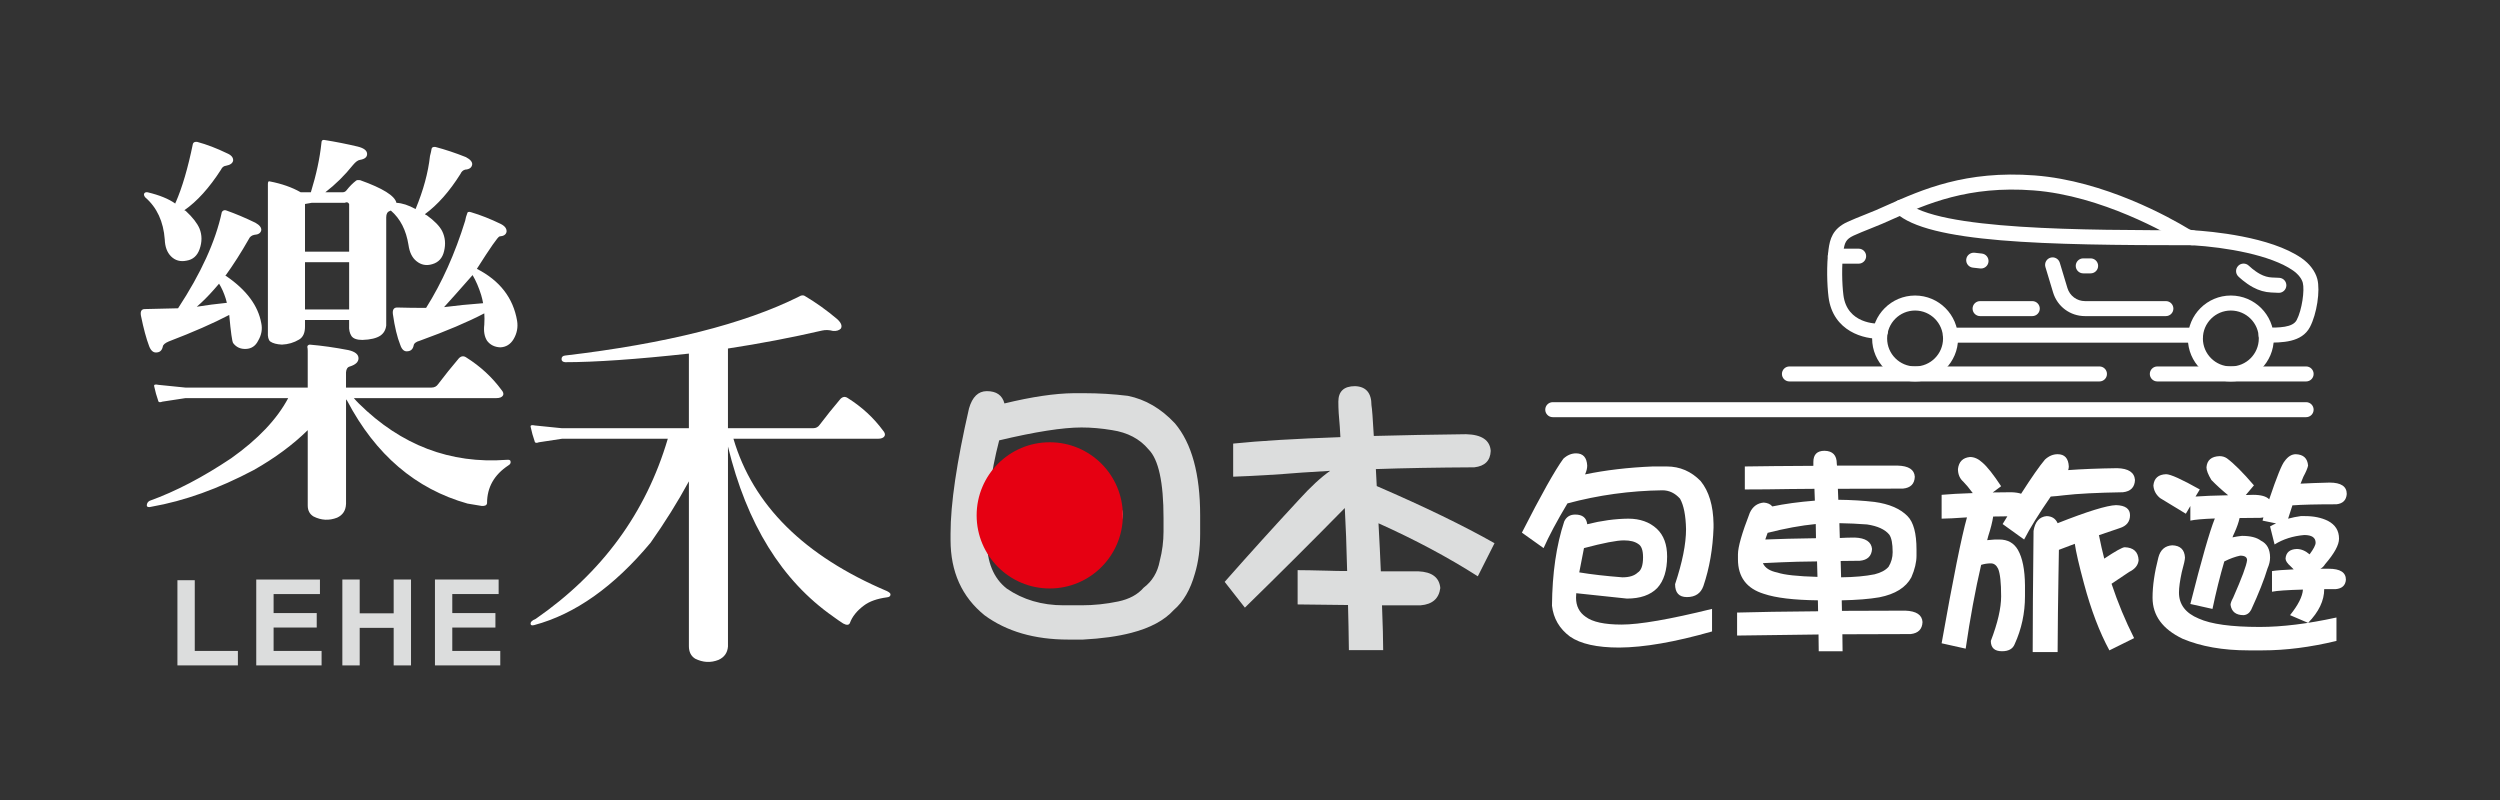
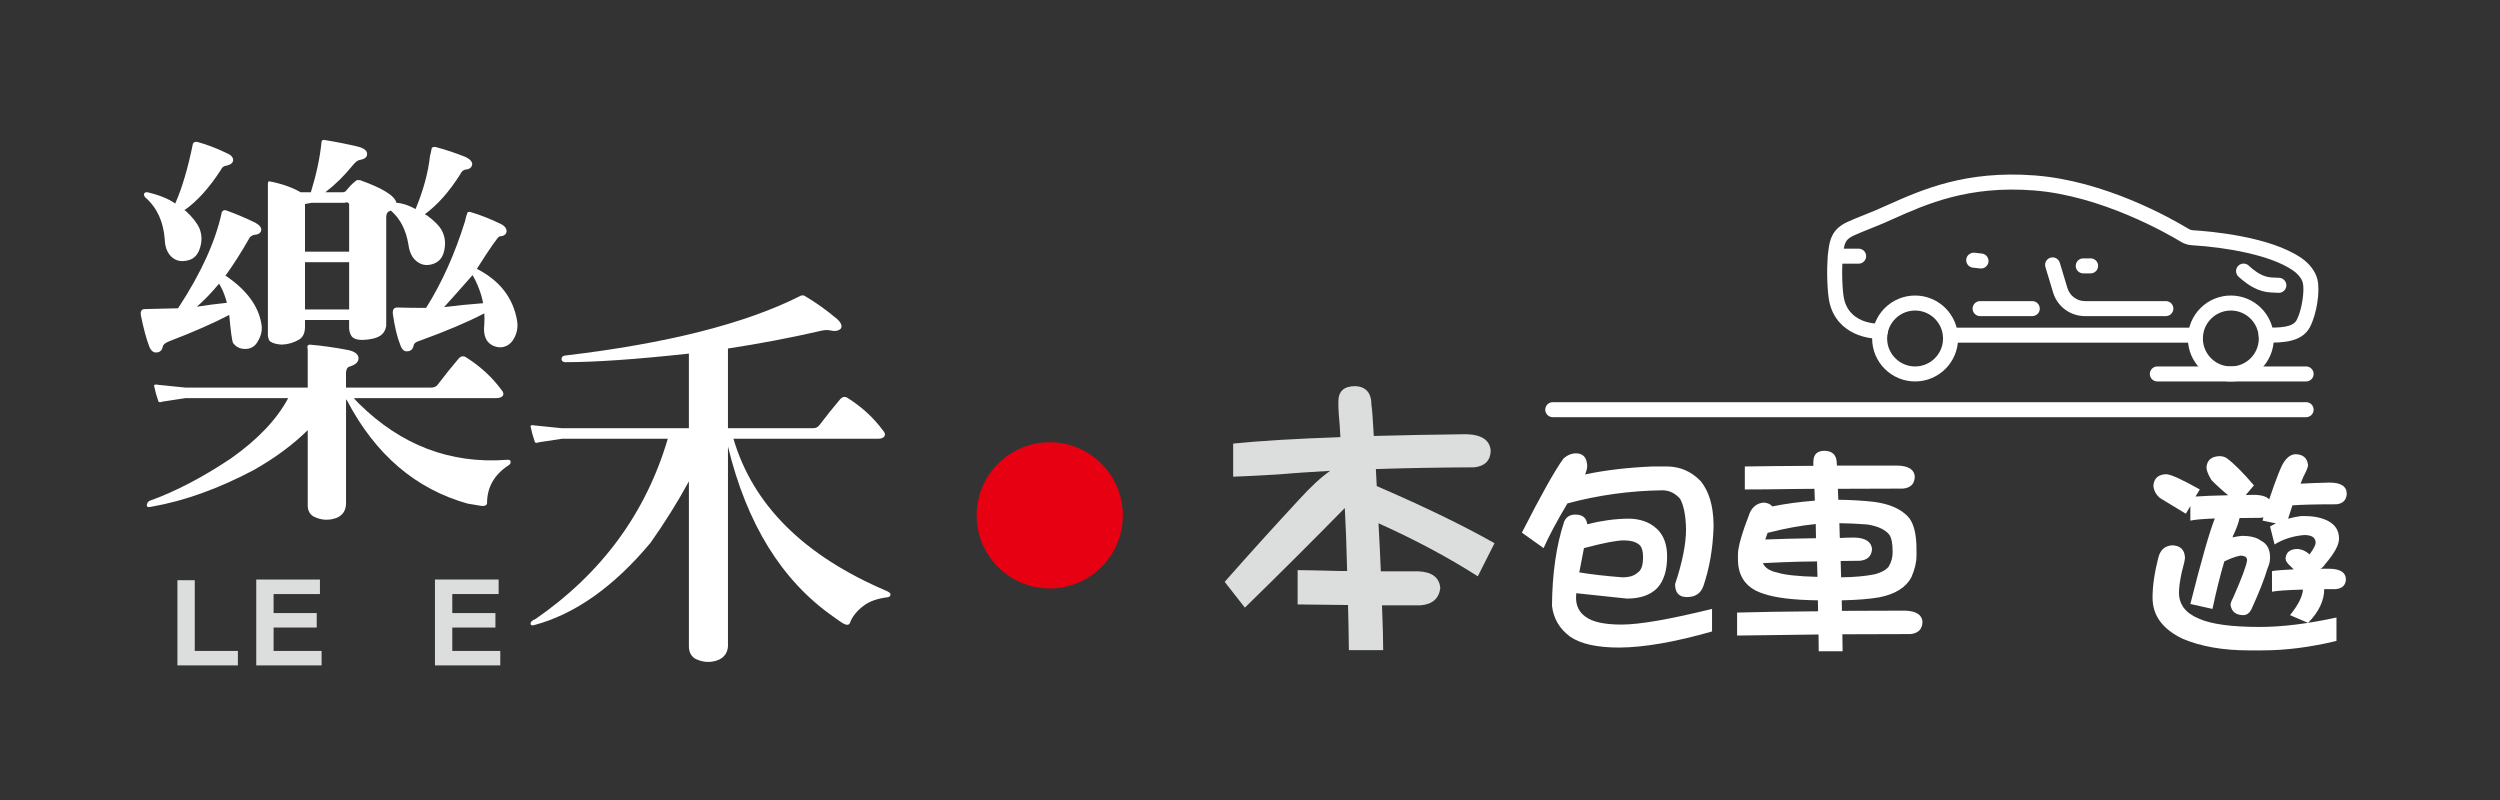
<svg xmlns="http://www.w3.org/2000/svg" version="1.1" id="圖層_1" x="0px" y="0px" width="250px" height="80px" viewBox="0 0 250 80" style="enable-background:new 0 0 250 80;" xml:space="preserve">
  <rect x="0" y="0" width="250" height="80" fill="#333333" stroke="none" />
  <style type="text/css">

	.st0{fill:#E60012;}
	.st1{fill:#FFFFFF;}
	.st2{fill:#DCDDDD;}

</style>
  <g>
    <path class="st1" d="M16.867,34.149c-0.365,0.156-0.561,0.326-0.586,0.508c-0.078,0.365-0.273,0.561-0.586,0.586   c-0.339,0.053-0.6-0.156-0.781-0.625c-0.287-0.755-0.561-1.771-0.82-3.047c-0.078-0.442,0.052-0.664,0.391-0.664   c1.016-0.025,2.122-0.052,3.32-0.078c2.291-3.489,3.75-6.692,4.375-9.609c0.078-0.156,0.208-0.221,0.391-0.195   c0.963,0.339,1.953,0.756,2.969,1.25c0.416,0.234,0.611,0.482,0.586,0.742c-0.053,0.287-0.287,0.443-0.703,0.469   c-0.261,0.053-0.443,0.195-0.547,0.43c-0.756,1.328-1.537,2.553-2.344,3.672c0.052,0,0.091,0.014,0.117,0.039   c2.005,1.381,3.164,2.943,3.477,4.688c0.13,0.6,0.025,1.186-0.313,1.758c-0.261,0.521-0.664,0.795-1.211,0.82   c-0.547,0.026-0.977-0.169-1.289-0.586c-0.104-0.156-0.234-1.094-0.391-2.813C21.333,32.327,19.314,33.212,16.867,34.149z    M17.57,20.243c0.65-1.484,1.224-3.438,1.719-5.859c0.052-0.156,0.195-0.221,0.43-0.195c0.963,0.261,1.953,0.639,2.969,1.133   c0.442,0.183,0.65,0.43,0.625,0.742c-0.053,0.261-0.287,0.43-0.703,0.508c-0.234,0.026-0.404,0.156-0.508,0.391   c-1.172,1.823-2.396,3.178-3.672,4.063c0.078,0.026,0.13,0.053,0.156,0.078c0.677,0.625,1.133,1.211,1.367,1.758   c0.26,0.651,0.26,1.342,0,2.07c-0.234,0.651-0.664,1.029-1.289,1.133c-0.625,0.131-1.146-0.013-1.563-0.43   c-0.391-0.391-0.6-0.95-0.625-1.68c-0.131-1.797-0.781-3.203-1.953-4.219c-0.104-0.13-0.144-0.247-0.117-0.352   c0.052-0.13,0.169-0.182,0.352-0.156c1.197,0.287,2.122,0.664,2.773,1.133C17.531,20.282,17.544,20.243,17.57,20.243z    M34.602,50.399c-0.025,0.65-0.322,1.106-0.889,1.367c-0.8,0.313-1.586,0.273-2.359-0.117c-0.387-0.234-0.58-0.6-0.58-1.094v-7.539   c-1.484,1.459-3.281,2.787-5.391,3.984c-3.542,1.875-6.953,3.099-10.234,3.672c-0.287,0.078-0.443,0.039-0.469-0.117   c0-0.209,0.091-0.365,0.273-0.469c2.604-0.938,5.325-2.356,8.164-4.258c2.682-1.9,4.583-3.906,5.703-6.016H18.547l-2.305,0.352   c-0.261,0.104-0.404,0.065-0.43-0.117c-0.156-0.442-0.287-0.911-0.391-1.406c-0.053-0.182,0.091-0.234,0.43-0.156l2.695,0.273   h12.227v-3.672c0-0.156-0.014-0.286-0.039-0.391c0-0.13,0.078-0.208,0.234-0.234c1.224,0.104,2.513,0.287,3.867,0.547   c0.677,0.156,1.016,0.43,1.016,0.82c0,0.365-0.287,0.639-0.859,0.82c-0.234,0.053-0.365,0.248-0.391,0.586v1.523h8.555   c0.286,0,0.508-0.117,0.664-0.352c0.65-0.859,1.341-1.719,2.07-2.578c0.234-0.234,0.481-0.26,0.742-0.078   c1.406,0.886,2.578,1.967,3.516,3.242c0.182,0.209,0.234,0.391,0.156,0.547c-0.104,0.183-0.326,0.273-0.664,0.273H35.383   c0.156,0.183,0.325,0.365,0.508,0.547c4.219,4.167,9.141,6.042,14.766,5.625c0.234-0.025,0.364,0.014,0.391,0.117   c0.052,0.183-0.014,0.326-0.195,0.43c-1.433,0.938-2.148,2.2-2.148,3.789c-0.026,0.208-0.209,0.299-0.547,0.273   c-0.521-0.078-0.99-0.156-1.406-0.234c-5.183-1.459-9.193-4.883-12.031-10.273c-0.053-0.078-0.092-0.13-0.117-0.156V50.399z    M21.906,28.368c-0.183,0.209-0.352,0.404-0.508,0.586c-0.573,0.651-1.146,1.225-1.719,1.719c0.963-0.156,1.966-0.286,3.008-0.391   c-0.053-0.182-0.092-0.325-0.117-0.43C22.388,29.28,22.166,28.785,21.906,28.368z M43,15.595c0.078-0.286,0.13-0.521,0.156-0.703   c0.025-0.156,0.156-0.221,0.391-0.195c0.989,0.261,2.005,0.6,3.047,1.016c0.442,0.234,0.65,0.482,0.625,0.742   c-0.053,0.313-0.287,0.482-0.703,0.508c-0.209,0.053-0.365,0.195-0.469,0.43c-1.094,1.745-2.279,3.086-3.555,4.023   c0.052,0.053,0.117,0.092,0.195,0.117c0.755,0.547,1.263,1.068,1.523,1.563c0.313,0.625,0.377,1.303,0.195,2.031   c-0.156,0.678-0.547,1.107-1.172,1.289c-0.6,0.183-1.133,0.078-1.602-0.313c-0.417-0.338-0.678-0.872-0.781-1.602   c-0.234-1.484-0.82-2.63-1.758-3.438c-0.053,0-0.092,0.014-0.117,0.039c-0.234,0.078-0.352,0.287-0.352,0.625v10.82   c-0.053,0.443-0.248,0.781-0.586,1.016c-0.391,0.261-0.99,0.404-1.797,0.43c-0.547,0-0.912-0.13-1.094-0.391   c-0.183-0.286-0.261-0.638-0.234-1.055v-0.547H30.5v0.664c0,0.625-0.195,1.055-0.586,1.289c-0.521,0.313-1.094,0.482-1.719,0.508   c-0.521-0.025-0.912-0.13-1.172-0.313c-0.183-0.156-0.261-0.469-0.234-0.938V18.407c0-0.208,0.052-0.299,0.156-0.273   c1.224,0.234,2.266,0.6,3.125,1.094h1.016c0.547-1.771,0.898-3.411,1.055-4.922c0-0.234,0.091-0.338,0.273-0.313   c1.146,0.183,2.266,0.404,3.359,0.664c0.625,0.156,0.938,0.404,0.938,0.742c0,0.313-0.234,0.508-0.703,0.586   c-0.209,0.026-0.443,0.195-0.703,0.508c-0.834,1.042-1.758,1.953-2.773,2.734h1.719c0.182,0,0.325-0.078,0.43-0.234   c0.286-0.364,0.599-0.677,0.938-0.938c0.078-0.052,0.208-0.064,0.391-0.039c2.266,0.808,3.477,1.563,3.633,2.266   c0.572,0.026,1.211,0.234,1.914,0.625C42.336,19.032,42.817,17.262,43,15.595z M34.914,25.165v-4.766   c-0.104-0.182-0.248-0.221-0.43-0.117h-3.32L30.5,20.399v4.766H34.914z M34.914,30.946V26.22H30.5v4.727H34.914z M41.984,34.071   c-0.391,0.104-0.6,0.273-0.625,0.508c-0.078,0.339-0.273,0.521-0.586,0.547c-0.339,0.053-0.586-0.156-0.742-0.625   c-0.313-0.781-0.561-1.81-0.742-3.086c-0.053-0.442,0.091-0.664,0.43-0.664c0.885,0.026,1.849,0.039,2.891,0.039   c1.588-2.525,2.891-5.43,3.906-8.711c0.052-0.286,0.117-0.521,0.195-0.703c0.025-0.182,0.156-0.234,0.391-0.156   c0.963,0.287,1.953,0.678,2.969,1.172c0.416,0.209,0.611,0.469,0.586,0.781c-0.053,0.287-0.287,0.443-0.703,0.469   c-0.156,0.026-0.912,1.107-2.266,3.242c2.291,1.172,3.633,2.904,4.023,5.195c0.104,0.651-0.014,1.264-0.352,1.836   c-0.313,0.521-0.756,0.795-1.328,0.82c-0.573-0.025-1.016-0.247-1.328-0.664c-0.261-0.416-0.352-0.95-0.273-1.602   c0.025-0.416,0.025-0.794,0-1.133C46.789,32.196,44.641,33.108,41.984,34.071z M47.258,27.509   c-1.328,1.511-2.279,2.578-2.852,3.203c1.197-0.156,2.5-0.286,3.906-0.391c-0.053-0.286-0.117-0.56-0.195-0.82   C47.883,28.746,47.596,28.082,47.258,27.509z" />
    <path class="st1" d="M72.797,64.657c-0.053,0.625-0.365,1.067-0.938,1.328c-0.781,0.313-1.563,0.273-2.344-0.117   c-0.417-0.261-0.625-0.678-0.625-1.25V48.134c-1.12,2.058-2.396,4.102-3.828,6.133c-3.672,4.401-7.553,7.148-11.641,8.242   c-0.209,0.053-0.326,0.026-0.352-0.078c-0.053-0.208,0.117-0.391,0.508-0.547c6.614-4.583,11.016-10.586,13.203-18.008H56.195   l-2.305,0.352c-0.261,0.104-0.404,0.065-0.43-0.117c-0.156-0.442-0.287-0.911-0.391-1.406c-0.053-0.182,0.091-0.234,0.43-0.156   l2.695,0.273h12.695V35.36c-5.261,0.573-9.389,0.859-12.383,0.859c-0.234-0.025-0.352-0.13-0.352-0.313   c0-0.208,0.117-0.325,0.352-0.352c10.13-1.197,17.93-3.164,23.398-5.898c0.208-0.13,0.391-0.156,0.547-0.078   c1.146,0.678,2.239,1.459,3.281,2.344c0.391,0.365,0.508,0.678,0.352,0.938c-0.183,0.183-0.443,0.261-0.781,0.234   c-0.391-0.104-0.756-0.117-1.094-0.039c-3.047,0.703-6.186,1.303-9.414,1.797v7.969h8.516c0.286,0,0.508-0.117,0.664-0.352   c0.65-0.859,1.341-1.719,2.07-2.578c0.234-0.234,0.481-0.26,0.742-0.078c1.406,0.886,2.578,1.967,3.516,3.242   c0.182,0.209,0.234,0.391,0.156,0.547c-0.104,0.183-0.326,0.273-0.664,0.273H73.344c1.953,6.641,7.07,11.719,15.352,15.234   c0.26,0.131,0.377,0.248,0.352,0.352c0,0.156-0.117,0.248-0.352,0.273c-0.99,0.131-1.758,0.404-2.305,0.82   c-0.703,0.521-1.172,1.107-1.406,1.758c-0.104,0.209-0.326,0.222-0.664,0.039c-0.365-0.234-0.703-0.469-1.016-0.703   c-5.131-3.594-8.633-9.258-10.508-16.992V64.657z" />
  </g>
  <g>
-     <path class="st2" d="M98.687,39.114c0.957,0,1.542,0.41,1.758,1.23c2.734-0.664,5.049-1.006,6.943-1.025h1.025   c1.465,0,2.92,0.088,4.365,0.264c1.758,0.352,3.33,1.27,4.717,2.754c1.68,1.992,2.52,5.059,2.52,9.199v1.846   c0,1.505-0.176,2.832-0.527,3.984c-0.449,1.602-1.152,2.813-2.109,3.633c-0.938,1.035-2.354,1.797-4.248,2.285   c-1.348,0.352-2.959,0.575-4.834,0.674h-1.465c-3.379,0-6.172-0.811-8.379-2.432c-2.266-1.835-3.398-4.346-3.398-7.529v-0.645   c0-2.969,0.615-7.138,1.846-12.51C97.232,39.69,97.827,39.114,98.687,39.114z M108.15,42.747c-1.875,0-4.619,0.43-8.232,1.289   c-0.43,1.66-0.743,3.271-0.938,4.834c4.472,0.117,8.31,0.371,11.514,0.762c1.133,0.293,1.729,0.89,1.787,1.787   c-0.039,1.074-0.752,1.651-2.139,1.729c-4.453-0.059-8.272-0.244-11.455-0.557c0,0.274,0,0.538,0,0.791v0.615   c0,2.208,0.664,3.828,1.992,4.863c1.621,1.113,3.516,1.67,5.684,1.67h1.787c1.23,0,2.451-0.127,3.662-0.381   c1.113-0.234,1.963-0.692,2.549-1.377c0.859-0.645,1.396-1.533,1.611-2.666c0.254-0.977,0.381-1.963,0.381-2.959V51.8   c0-3.574-0.498-5.859-1.494-6.855c-0.879-1.055-2.1-1.699-3.662-1.934C110.142,42.835,109.126,42.747,108.15,42.747z" />
    <path class="st2" d="M146.611,43.421c1.563,0.04,2.383,0.597,2.461,1.67c-0.039,0.978-0.586,1.523-1.641,1.641   c-3.75,0.02-7.031,0.078-9.844,0.176c0.02,0.567,0.049,1.133,0.088,1.699c4.785,2.07,8.711,3.975,11.777,5.713l-1.67,3.311   c-2.969-1.894-6.279-3.662-9.932-5.303c0.098,1.798,0.176,3.398,0.234,4.805c1.113,0,2.363,0,3.75,0   c1.367,0.059,2.1,0.615,2.197,1.67c-0.137,1.055-0.791,1.631-1.963,1.729c-1.367,0-2.656,0-3.867,0   c0.078,2.011,0.117,3.505,0.117,4.482h-3.428c-0.02-1.602-0.049-3.105-0.088-4.512c-1.816-0.019-3.496-0.039-5.039-0.059v-3.428   c0.586,0,1.641,0.02,3.164,0.059c0.449,0.02,1.045,0.029,1.787,0.029c-0.059-2.479-0.137-4.58-0.234-6.299   c-3.125,3.184-6.455,6.504-9.991,9.961l-2.021-2.578c2.48-2.813,4.961-5.556,7.442-8.232c1.152-1.27,2.188-2.227,3.105-2.871   c-1.055,0.059-2.002,0.117-2.842,0.176c-2.383,0.195-4.668,0.333-6.856,0.41v-3.311c2.637-0.273,6.211-0.487,10.723-0.645   c-0.02-0.37-0.039-0.713-0.059-1.025c-0.098-0.977-0.146-1.816-0.146-2.52c0-1.035,0.557-1.553,1.67-1.553   c1.094,0.04,1.641,0.674,1.641,1.904c0.059,0.313,0.137,1.338,0.234,3.076C140.176,43.52,143.252,43.461,146.611,43.421z" />
  </g>
  <g>
    <path class="st2" d="M17.742,66.541v-8.52h1.734v7.072h4.313v1.447H17.742z" />
    <path class="st2" d="M25.625,66.541v-8.59h6.369v1.453H27.36v1.904h4.313v1.447H27.36v2.338h4.799v1.447H25.625z" />
-     <path class="st2" d="M34.235,66.541v-8.59h1.734v3.381h3.398v-3.381h1.734v8.59h-1.734v-3.756H35.97v3.756H34.235z" />
    <path class="st2" d="M43.495,66.541v-8.59h6.369v1.453h-4.635v1.904h4.313v1.447h-4.313v2.338h4.799v1.447H43.495z" />
  </g>
  <circle class="st0" cx="104.974" cy="51.537" r="7.31" />
  <g>
    <path class="st1" d="M157.604,45.335c0.701,0,1.074,0.408,1.117,1.225c0,0.272-0.072,0.565-0.215,0.881   c2.063-0.43,4.318-0.694,6.768-0.795h1.396c1.316,0,2.449,0.487,3.395,1.461c0.83,1.017,1.26,2.449,1.289,4.297v0.365   c-0.072,2.105-0.408,4.046-1.01,5.822c-0.258,0.745-0.811,1.117-1.654,1.117c-0.789,0-1.182-0.43-1.182-1.289   c0.73-2.191,1.096-4.024,1.096-5.5c-0.029-1.375-0.23-2.392-0.602-3.051c-0.502-0.559-1.09-0.838-1.762-0.838   c-3.238,0.043-6.402,0.479-9.496,1.311c-1.061,1.776-1.855,3.266-2.385,4.469l-2.17-1.547c1.918-3.767,3.301-6.23,4.146-7.391   C156.723,45.514,157.145,45.335,157.604,45.335z M162.824,51.866c1.174,0,2.127,0.337,2.857,1.01   c0.688,0.645,1.031,1.568,1.031,2.771c0,1.39-0.33,2.442-0.988,3.158c-0.688,0.702-1.697,1.053-3.029,1.053l-5.07-0.537   c-0.016,0.187-0.021,0.337-0.021,0.451c0,0.831,0.322,1.468,0.967,1.912c0.688,0.516,1.883,0.773,3.588,0.773   c1.789,0,4.805-0.522,9.045-1.568v2.256c-3.711,1.06-6.805,1.597-9.281,1.611c-2.221,0-3.861-0.365-4.92-1.096   c-1.061-0.788-1.662-1.819-1.805-3.094c0.027-3.237,0.436-6.044,1.225-8.422c0.215-0.458,0.58-0.688,1.096-0.688   c0.73,0,1.131,0.322,1.203,0.967C160.139,52.066,161.506,51.881,162.824,51.866z M158.398,54.81   c-0.188,0.945-0.344,1.755-0.473,2.428c1.203,0.2,2.643,0.365,4.318,0.494c0.688,0,1.195-0.157,1.525-0.473   c0.357-0.215,0.537-0.724,0.537-1.525c0-0.702-0.158-1.146-0.473-1.332c-0.33-0.243-0.811-0.365-1.439-0.365   C161.678,54.036,160.346,54.294,158.398,54.81z" />
    <path class="st1" d="M189.761,46.56c1.103,0.028,1.676,0.401,1.719,1.117c-0.029,0.716-0.423,1.11-1.182,1.182   c-2.492,0.015-4.662,0.021-6.51,0.021c0.015,0.358,0.028,0.724,0.043,1.096c1.304,0.015,2.507,0.086,3.609,0.215   c1.475,0.2,2.578,0.673,3.309,1.418c0.602,0.602,0.902,1.719,0.902,3.352v0.602c0,0.659-0.172,1.382-0.516,2.17   c-0.545,1.017-1.611,1.683-3.201,1.998c-1.003,0.172-2.256,0.272-3.76,0.301c0.015,0.387,0.021,0.737,0.021,1.053   c1.934-0.015,4.046-0.021,6.338-0.021c1.103,0.043,1.676,0.423,1.719,1.139c-0.029,0.716-0.423,1.117-1.182,1.203   c-2.578,0-4.855,0.007-6.832,0.021c0.015,0.716,0.021,1.282,0.021,1.697h-2.385c0-0.602-0.007-1.16-0.021-1.676   c-1.218,0.015-2.292,0.028-3.223,0.043c-1.719,0.028-3.358,0.05-4.92,0.064v-2.299c1.977-0.058,4.677-0.101,8.1-0.129   c0-0.387-0.007-0.752-0.021-1.096c-2.406-0.028-4.204-0.243-5.393-0.645c-1.733-0.53-2.6-1.683-2.6-3.459v-0.494   c0-0.73,0.394-2.112,1.182-4.146c0.286-0.63,0.752-0.974,1.396-1.031c0.387,0.028,0.673,0.157,0.859,0.387   c1.231-0.258,2.649-0.451,4.254-0.58c-0.015-0.415-0.028-0.81-0.043-1.182c-0.931,0.015-1.755,0.021-2.471,0.021   c-1.562,0.028-3.058,0.043-4.49,0.043v-2.299c1.676-0.028,3.96-0.05,6.854-0.064c0-0.157,0-0.286,0-0.387   c0-0.745,0.372-1.117,1.117-1.117c0.816,0.015,1.225,0.444,1.225,1.289c0,0.043,0.007,0.107,0.021,0.193   C185.535,46.56,187.555,46.56,189.761,46.56z M181.747,57.688c-0.015-0.559-0.028-1.074-0.043-1.547   c-1.433,0.015-2.606,0.043-3.523,0.086c-0.645,0.028-1.274,0.058-1.891,0.086c0.2,0.473,0.688,0.788,1.461,0.945   C178.424,57.488,179.756,57.631,181.747,57.688z M181.597,53.821v-0.086c-0.015-0.458-0.021-0.902-0.021-1.332   c-1.476,0.144-3.079,0.437-4.813,0.881c-0.086,0.243-0.165,0.466-0.236,0.666C177.887,53.893,179.577,53.85,181.597,53.821z    M183.938,52.317c0.015,0.473,0.028,0.967,0.043,1.482c0.501-0.028,1.003-0.043,1.504-0.043c1.074,0.043,1.646,0.423,1.719,1.139   c-0.043,0.716-0.451,1.11-1.225,1.182c-0.673,0-1.311,0.007-1.912,0.021c0.015,0.573,0.028,1.117,0.043,1.633   c1.317-0.015,2.435-0.114,3.352-0.301c0.63-0.157,1.096-0.408,1.396-0.752c0.271-0.444,0.408-0.931,0.408-1.461   c0-0.859-0.115-1.446-0.344-1.762c-0.43-0.516-1.168-0.853-2.213-1.01C185.793,52.375,184.869,52.332,183.938,52.317z" />
-     <path class="st1" d="M196.997,45.7c0.43,0,0.845,0.187,1.246,0.559c0.473,0.401,1.096,1.188,1.869,2.363l-0.838,0.623   c0.602-0.015,1.225-0.021,1.869-0.021c0.4,0.015,0.723,0.064,0.967,0.15c1.045-1.633,1.84-2.771,2.385-3.416   c0.387-0.358,0.809-0.537,1.268-0.537c0.701,0,1.074,0.408,1.117,1.225c0,0.114-0.021,0.236-0.064,0.365   c1.346-0.101,2.979-0.165,4.898-0.193c1.131,0.028,1.726,0.423,1.783,1.182c-0.029,0.73-0.43,1.139-1.203,1.225   c-2.593,0.043-4.555,0.144-5.887,0.301c-0.459,0.058-0.902,0.101-1.332,0.129c-1.189,1.719-2.077,3.151-2.664,4.297l-2.148-1.547   c0.157-0.258,0.314-0.516,0.473-0.773c-0.502,0-0.975,0.007-1.418,0.021c-0.086,0.559-0.251,1.21-0.494,1.955   c-0.043,0.144-0.079,0.279-0.107,0.408c0.271-0.028,0.529-0.05,0.773-0.064h0.451c0.83,0,1.446,0.344,1.848,1.031   c0.458,0.802,0.694,1.983,0.709,3.545v1.096c0,1.69-0.344,3.287-1.031,4.791c-0.187,0.473-0.609,0.709-1.268,0.709   c-0.745,0-1.117-0.344-1.117-1.031c0.688-1.79,1.031-3.28,1.031-4.469c0-1.36-0.101-2.277-0.301-2.75   c-0.172-0.358-0.416-0.537-0.73-0.537c-0.33,0-0.652,0.05-0.967,0.15c-0.588,2.535-1.104,5.328-1.547,8.379l-2.406-0.537   c1.146-6.46,1.99-10.656,2.535-12.59c-0.129,0.015-0.251,0.021-0.365,0.021c-0.745,0.058-1.469,0.093-2.17,0.107v-2.385   c0.787-0.071,1.826-0.129,3.115-0.172c-0.358-0.487-0.674-0.866-0.945-1.139c-0.358-0.315-0.537-0.737-0.537-1.268   C195.88,46.173,196.28,45.771,196.997,45.7z M211.606,50.513c0.931,0.028,1.396,0.365,1.396,1.01s-0.344,1.074-1.031,1.289   c-0.702,0.243-1.396,0.479-2.084,0.709c0.014,0.028,0.021,0.05,0.021,0.064c0.157,0.788,0.329,1.547,0.516,2.277   c1.117-0.745,1.797-1.124,2.041-1.139c0.888,0.028,1.354,0.458,1.396,1.289c-0.043,0.501-0.358,0.896-0.945,1.182   c-0.702,0.473-1.289,0.866-1.762,1.182c0.63,1.891,1.382,3.702,2.256,5.436l-2.471,1.225c-0.988-1.819-1.834-4.039-2.535-6.66   c-0.502-1.862-0.81-3.194-0.924-3.996c-0.545,0.2-1.074,0.401-1.59,0.602c-0.015,0.688-0.029,1.54-0.043,2.557   c-0.043,2.421-0.072,4.978-0.086,7.67h-2.492c0-2.879,0.028-6.918,0.086-12.117c0.143-0.917,0.58-1.411,1.311-1.482   c0.529,0.015,0.895,0.251,1.096,0.709C208.741,51.143,210.689,50.541,211.606,50.513z" />
    <path class="st1" d="M217.23,54.53c0.802,0.028,1.225,0.437,1.268,1.225c0,0.2-0.107,0.688-0.322,1.461   c-0.187,0.874-0.279,1.554-0.279,2.041c0,1.188,0.658,2.056,1.977,2.6c1.231,0.559,3.266,0.838,6.102,0.838   c2.234,0,4.791-0.315,7.67-0.945v2.342c-2.607,0.63-5.07,0.945-7.391,0.945h-1.396c-2.564,0-4.763-0.387-6.596-1.16   c-2.006-0.96-3.008-2.327-3.008-4.104c0-1.175,0.193-2.514,0.58-4.018C216.034,54.981,216.5,54.573,217.23,54.53z M221.957,45.614   c0.271,0,0.516,0.071,0.73,0.215c0.701,0.516,1.604,1.418,2.707,2.707l-0.816,0.967c0.229-0.015,0.473-0.021,0.73-0.021   c0.787,0,1.324,0.15,1.611,0.451c0.759-2.249,1.274-3.523,1.547-3.824c0.329-0.458,0.701-0.688,1.117-0.688   c0.759,0.028,1.167,0.408,1.225,1.139c-0.058,0.272-0.215,0.645-0.473,1.117c-0.101,0.229-0.193,0.458-0.279,0.688   c0.773-0.043,1.74-0.079,2.9-0.107c1.146,0,1.719,0.38,1.719,1.139c-0.043,0.616-0.387,0.96-1.031,1.031   c-1.977,0-3.445,0.036-4.404,0.107c-0.144,0.444-0.287,0.888-0.43,1.332c0.415-0.114,0.838-0.2,1.268-0.258h0.43   c0.873,0,1.633,0.157,2.277,0.473c0.744,0.387,1.117,0.981,1.117,1.783c0,0.63-0.466,1.482-1.396,2.557   c-0.129,0.215-0.287,0.365-0.473,0.451h0.838c1.146,0,1.719,0.365,1.719,1.096c-0.043,0.573-0.387,0.888-1.031,0.945h-1.139   c0,1.146-0.537,2.271-1.611,3.373l-1.805-0.773c0.816-1.017,1.246-1.869,1.289-2.557c-1.576,0.043-2.607,0.114-3.094,0.215v-2.063   c0.43-0.071,1.152-0.129,2.17-0.172c-0.101-0.101-0.208-0.208-0.322-0.322c-0.33-0.286-0.494-0.544-0.494-0.773   c0.057-0.602,0.43-0.917,1.117-0.945c0.443,0,0.873,0.179,1.289,0.537c0.4-0.544,0.602-0.931,0.602-1.16   c0-0.516-0.38-0.773-1.139-0.773c-1.132,0.101-2.12,0.415-2.965,0.945l-0.451-1.805c0.2-0.114,0.4-0.215,0.602-0.301l-1.354-0.279   c0.028-0.129,0.057-0.236,0.086-0.322c-0.086,0.015-0.18,0.028-0.279,0.043c-0.76,0-1.461,0.007-2.105,0.021   c-0.086,0.415-0.258,0.909-0.516,1.482c-0.086,0.172-0.15,0.322-0.193,0.451c0.329-0.071,0.645-0.122,0.945-0.15   c0.845,0,1.475,0.157,1.891,0.473c0.615,0.301,0.924,0.866,0.924,1.697c0,0.344-0.086,0.709-0.258,1.096   c-0.33,1.103-0.874,2.478-1.633,4.125c-0.172,0.329-0.423,0.509-0.752,0.537c-0.773,0-1.211-0.344-1.311-1.031   c0-0.157,0.086-0.394,0.258-0.709c0.873-1.977,1.339-3.229,1.396-3.76c0-0.301-0.229-0.451-0.688-0.451   c-0.487,0.101-1.018,0.294-1.59,0.58c-0.43,1.461-0.824,3.044-1.182,4.748l-2.213-0.494c1.117-4.426,1.934-7.276,2.449-8.551   c-1.189,0.043-2.006,0.114-2.449,0.215v-1.461l-0.451,0.773c-0.96-0.587-1.819-1.11-2.578-1.568   c-0.416-0.344-0.638-0.767-0.666-1.268c0.071-0.716,0.494-1.089,1.268-1.117c0.443,0,1.568,0.509,3.373,1.525l-0.43,0.709   c0.759-0.058,1.848-0.101,3.266-0.129c-0.616-0.501-1.175-1.01-1.676-1.525c-0.33-0.544-0.494-0.967-0.494-1.268   C220.703,46.016,221.141,45.643,221.957,45.614z" />
  </g>
  <g>
    <g>
      <path class="st1" d="M219.555,34.265h-24.517c-0.414,0-0.75-0.336-0.75-0.75s0.336-0.75,0.75-0.75h24.517    c0.414,0,0.75,0.336,0.75,0.75S219.969,34.265,219.555,34.265z" />
      <path class="st1" d="M226.614,34.265c-0.414,0-0.75-0.336-0.75-0.75s0.336-0.75,0.75-0.75c1.306,0,2.655,0,3.054-0.759    c0.536-1.021,0.804-2.996,0.612-3.725c-0.109-0.422-0.474-0.88-0.975-1.229c-2.228-1.551-6.685-2.323-10.112-2.529    c-0.386-0.023-0.763-0.141-1.093-0.34c-1.268-0.769-7.935-4.626-14.737-5.142c-6.54-0.501-10.704,1.361-14.051,2.854    c-0.372,0.167-0.735,0.328-1.091,0.482c-0.337,0.146-0.746,0.31-1.172,0.479c-0.578,0.23-1.188,0.474-1.688,0.704    c-0.786,0.363-0.909,0.739-1.021,1.575c-0.187,1.39-0.141,3.253,0.001,4.376c0.366,2.903,3.351,2.869,3.675,2.855    c0.402-0.004,0.763,0.305,0.78,0.718s-0.301,0.762-0.713,0.781c-1.622,0.086-4.793-0.699-5.23-4.166    c-0.149-1.182-0.213-3.176,0.001-4.764c0.135-1.008,0.391-2.05,1.879-2.737c0.521-0.241,1.159-0.495,1.762-0.735    c0.411-0.164,0.806-0.321,1.132-0.462c0.35-0.152,0.708-0.312,1.076-0.476c3.5-1.562,7.852-3.507,14.774-2.981    c6.964,0.528,13.549,4.232,15.401,5.355c0.124,0.075,0.261,0.118,0.405,0.126c1.763,0.106,7.755,0.62,10.88,2.795    c0.798,0.555,1.369,1.314,1.568,2.082c0.306,1.164-0.052,3.498-0.735,4.801C230.176,34.265,228.201,34.265,226.614,34.265z" />
-       <path class="st1" d="M219.238,24.524c-14.816,0-26.407-0.239-29.657-3.243c-0.305-0.281-0.323-0.756-0.042-1.06    c0.281-0.303,0.758-0.322,1.06-0.042c3.077,2.844,17.852,2.844,28.64,2.844c0.414,0,0.75,0.336,0.75,0.75    S219.652,24.524,219.238,24.524z" />
      <path class="st1" d="M203.229,31.611h-5.221c-0.414,0-0.75-0.336-0.75-0.75s0.336-0.75,0.75-0.75h5.221    c0.414,0,0.75,0.336,0.75,0.75S203.643,31.611,203.229,31.611z" />
      <path class="st1" d="M223.084,38.145c-2.369,0-4.296-1.927-4.296-4.296s1.927-4.296,4.296-4.296s4.296,1.927,4.296,4.296    S225.453,38.145,223.084,38.145z M223.084,31.053c-1.542,0-2.796,1.254-2.796,2.796s1.254,2.796,2.796,2.796    s2.796-1.254,2.796-2.796S224.626,31.053,223.084,31.053z" />
      <path class="st1" d="M191.509,38.145c-2.369,0-4.296-1.927-4.296-4.296s1.927-4.296,4.296-4.296s4.296,1.927,4.296,4.296    S193.878,38.145,191.509,38.145z M191.509,31.053c-1.542,0-2.796,1.254-2.796,2.796s1.254,2.796,2.796,2.796    s2.796-1.254,2.796-2.796S193.051,31.053,191.509,31.053z" />
      <path class="st1" d="M227.887,29.283c-0.012,0-0.023,0-0.034-0.001l-0.732-0.033c-0.624-0.027-1.237-0.203-1.823-0.521    c-0.805-0.436-1.441-1.059-1.468-1.085c-0.295-0.291-0.298-0.764-0.008-1.06c0.289-0.294,0.765-0.299,1.06-0.01    c0.005,0.005,0.518,0.504,1.131,0.835c0.385,0.209,0.78,0.323,1.175,0.341l0.732,0.033c0.414,0.018,0.734,0.369,0.716,0.783    C228.617,28.969,228.285,29.283,227.887,29.283z" />
      <path class="st1" d="M209.063,27.337h-0.739c-0.414,0-0.75-0.336-0.75-0.75s0.336-0.75,0.75-0.75h0.739    c0.414,0,0.75,0.336,0.75,0.75S209.477,27.337,209.063,27.337z" />
      <path class="st1" d="M198.104,26.85c-0.028,0-0.056-0.001-0.084-0.004l-0.734-0.082c-0.412-0.046-0.708-0.417-0.662-0.829    c0.046-0.412,0.428-0.701,0.828-0.662l0.734,0.082c0.412,0.046,0.708,0.417,0.662,0.829    C198.806,26.566,198.481,26.85,198.104,26.85z" />
      <path class="st1" d="M185.865,26.367h-2.333c-0.414,0-0.75-0.336-0.75-0.75s0.336-0.75,0.75-0.75h2.333    c0.414,0,0.75,0.336,0.75,0.75S186.279,26.367,185.865,26.367z" />
      <path class="st1" d="M216.587,31.611h-8.085c-1.485,0-2.771-0.956-3.197-2.377l-0.763-2.53c-0.12-0.396,0.104-0.815,0.501-0.935    c0.397-0.119,0.815,0.105,0.935,0.502l0.763,2.53c0.236,0.783,0.943,1.31,1.762,1.31h8.085c0.414,0,0.75,0.336,0.75,0.75    S217.001,31.611,216.587,31.611z" />
      <path class="st1" d="M230.613,38.145h-14.881c-0.414,0-0.75-0.336-0.75-0.75s0.336-0.75,0.75-0.75h14.881    c0.414,0,0.75,0.336,0.75,0.75S231.027,38.145,230.613,38.145z" />
-       <path class="st1" d="M209.946,38.145h-31.004c-0.414,0-0.75-0.336-0.75-0.75s0.336-0.75,0.75-0.75h31.004    c0.414,0,0.75,0.336,0.75,0.75S210.36,38.145,209.946,38.145z" />
      <path class="st1" d="M230.613,41.717h-75.338c-0.414,0-0.75-0.336-0.75-0.75s0.336-0.75,0.75-0.75h75.338    c0.414,0,0.75,0.336,0.75,0.75S231.027,41.717,230.613,41.717z" />
    </g>
  </g>
  <g>
</g>
  <g>
</g>
  <g>
</g>
  <g>
</g>
  <g>
</g>
  <g>
</g>
</svg>